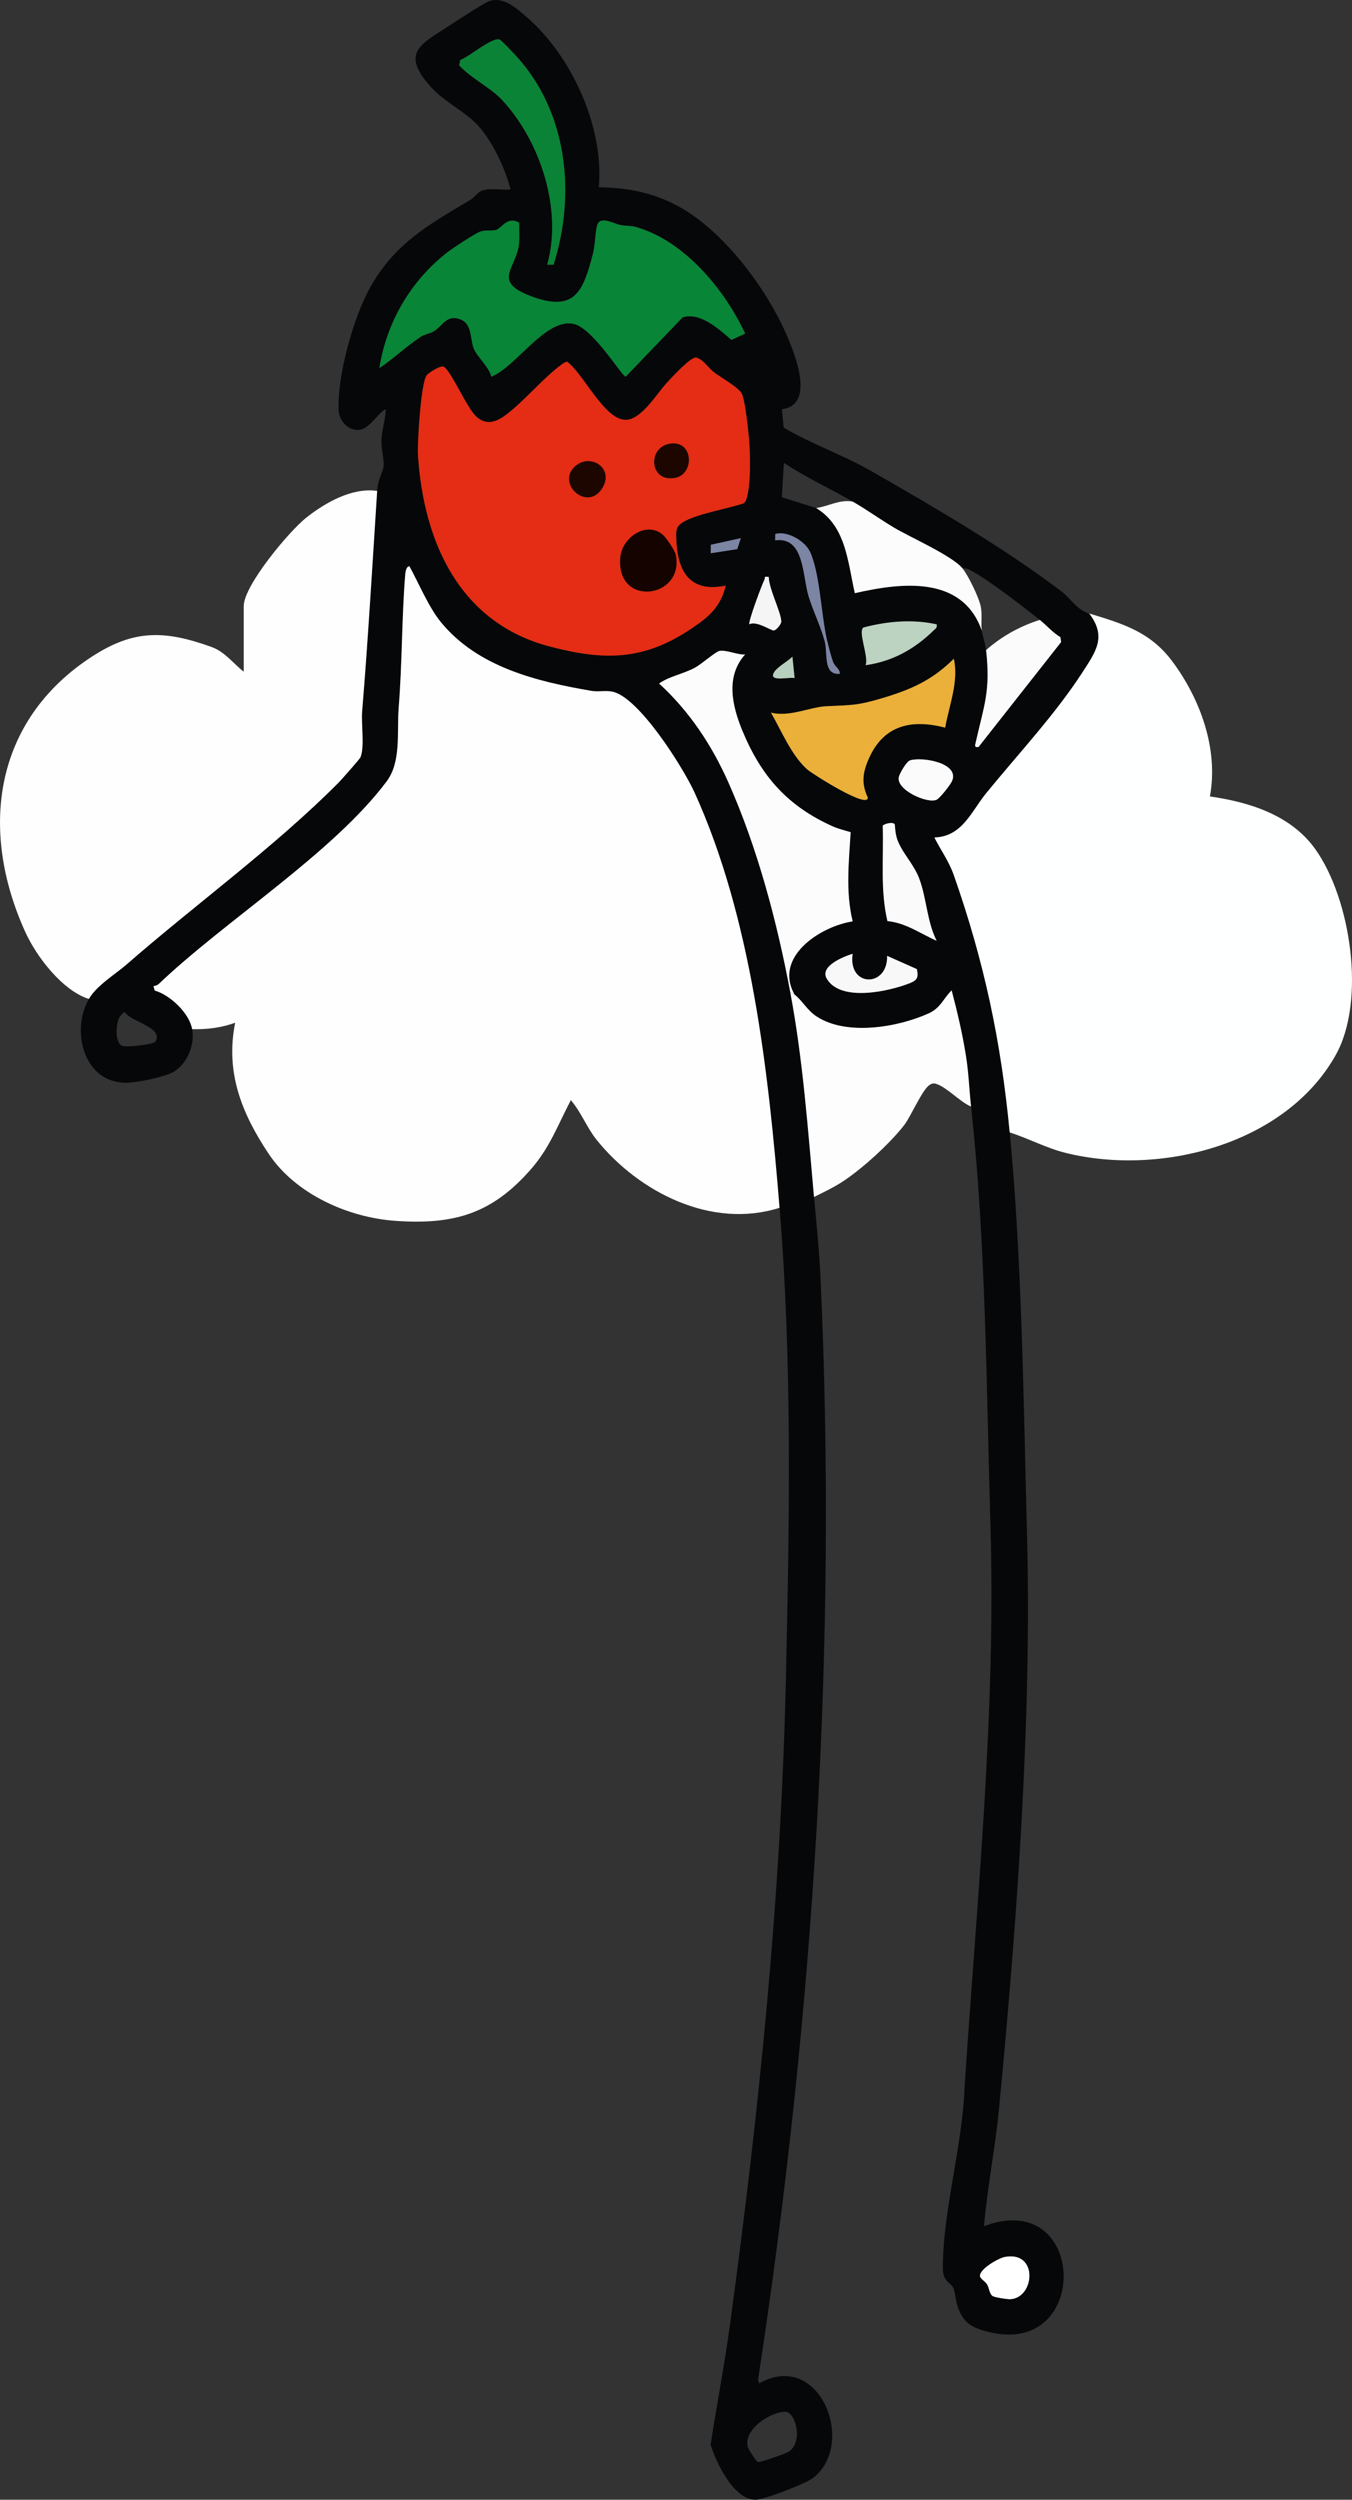
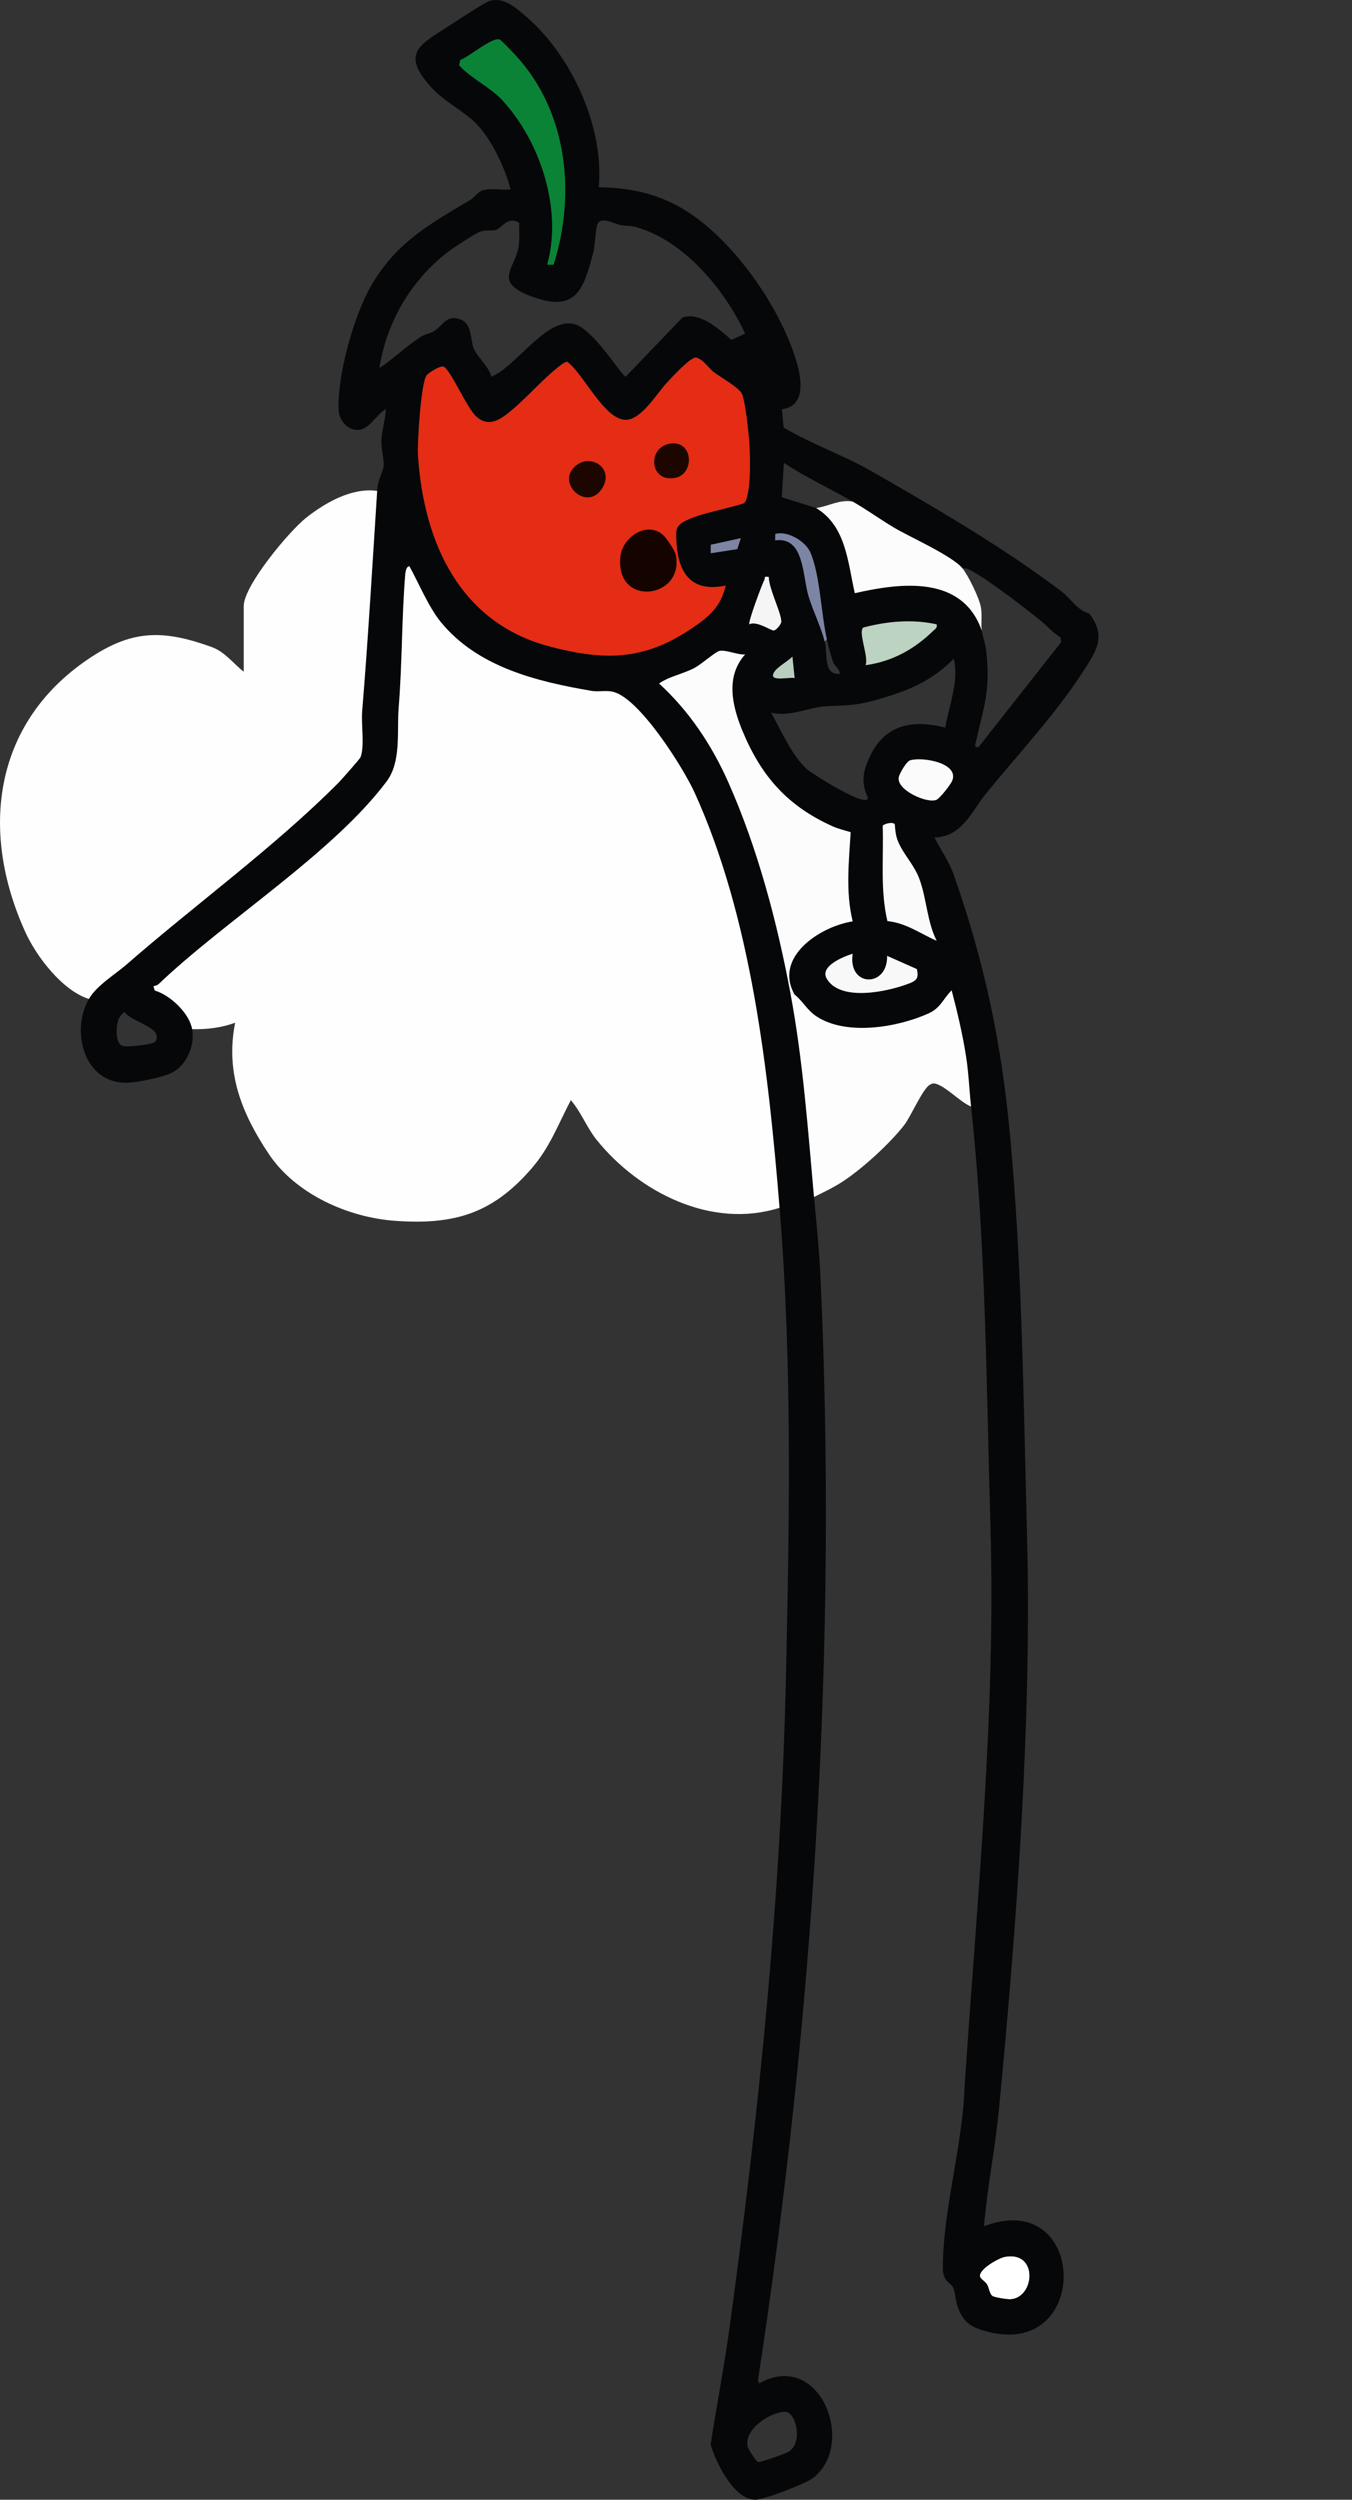
<svg xmlns="http://www.w3.org/2000/svg" id="Ebene_2" data-name="Ebene 2" viewBox="0 0 301.36 556.98">
  <rect x="0" y="0" width="301.36" height="556.98" fill="#333333" stroke="none" />
  <defs>
    <style>
      .cls-1 {
        fill: #f8f8f9;
      }

      .cls-2 {
        fill: #fafafb;
      }

      .cls-3 {
        fill: #fdfdfe;
      }

      .cls-4 {
        fill: #150300;
      }

      .cls-5 {
        fill: #7d85a4;
      }

      .cls-6 {
        fill: #e42d14;
      }

      .cls-7 {
        fill: #f6f5f6;
      }

      .cls-8 {
        fill: #088537;
      }

      .cls-9 {
        fill: #b8cfbf;
      }

      .cls-10 {
        fill: #fefeff;
      }

      .cls-11 {
        fill: #1d0600;
      }

      .cls-12 {
        fill: #0a8337;
      }

      .cls-13 {
        fill: #fff;
      }

      .cls-14 {
        fill: #ebb039;
      }

      .cls-15 {
        fill: #060709;
      }

      .cls-16 {
        fill: #bdd3c2;
      }

      .cls-17 {
        fill: #7d85a5;
      }

      .cls-18 {
        fill: #fbfbfb;
      }

      .cls-19 {
        fill: #fcfcfc;
      }

      .cls-20 {
        fill: #feffff;
      }
    </style>
  </defs>
  <g id="Ebene_1-2" data-name="Ebene 1">
    <g>
      <g>
        <path class="cls-13" d="M223.99,502.85c7.48-1.38,6.71,9.09,1.27,9.46-.71.05-3.51-.39-4.02-.7-.7-.43-.79-1.85-1.24-2.6-.39-.64-1.46-1.23-1.57-1.78-.32-1.6,4.15-4.12,5.55-4.38h.01Z" />
        <g>
          <path class="cls-15" d="M84.07,109.36c.18-2.79,1.29-4.01,1.44-5.56.13-1.41-.56-3.77-.49-5.73.08-2.21.93-4.68.97-6.93-1.99,1.11-3.67,4.53-6.07,4.66s-4.36-2.12-4.45-4.45c-.3-7.74,3.36-20.94,7.26-27.69,5.57-9.66,13.01-13.7,22.12-19.13.96-.57,1.6-1.75,2.7-2.1,1.86-.59,4.31-.02,6.26-.22-1.23-4.79-4.3-11.39-7.89-14.89-2.77-2.69-7-4.78-9.84-7.91-7.02-7.75-2.2-9.58,4.34-13.86,1.54-1.01,7.41-4.87,8.61-5.29,3.19-1.11,6.09,1.58,8.39,3.56,10.04,8.69,17.26,24.56,16.05,37.91,6.66.06,12.77,1.32,18.56,4.7,9.69,5.66,18.79,17.87,23.25,28.07,1.94,4.43,6.5,15.74-.99,16.69l.38,4.07c6.17,3.67,13.41,6.18,19.55,9.71,14.33,8.21,29.12,16.81,42.32,26.75,2.23,1.68,3.34,4.1,6.28,5,3.95,5.19,1.43,8.53-1.53,13.1-6.06,9.38-14.41,18.28-21.48,26.96-3.28,4.02-5.3,9.65-11.52,9.83,1.43,2.82,3.27,5.35,4.33,8.38,6.77,19.31,10.52,36.93,12.46,57.34,2.75,28.99,3.06,60.15,3.84,89.46,1.1,41.39-2.26,86.68-6.24,128.09-.84,8.73-2.6,17.4-3.35,26.15,23.42-8.89,24.07,30.8-.39,23.17-2.81-.88-4.19-2.01-5.31-4.76-.66-1.62-.64-3.48-1.13-4.65s-2.33-1.27-2.34-4.4c-.03-12.7,4.41-27.4,4.84-40.31,2.75-41.72,7.01-83.42,5.77-125.21-.91-30.54-1-63.03-4.32-93.3-.41-3.71-.53-7.41-1.11-11.13-.78-4.99-1.94-9.91-3.22-14.78-1.92,1.92-2.45,3.93-5.15,5.15-6.93,3.12-18.25,5.02-24.91.7-2.17-1.41-3.2-3.55-4.94-4.89-4.74-8.36,5.68-15.18,12.95-16.31-1.61-6.54-.86-13.22-.45-19.87-1.37-.42-2.7-.71-4.03-1.31-10.03-4.51-15.87-11.12-20.06-21.19-2.35-5.64-3.85-12.2.57-17.11-1.59.18-4.4-1.13-5.78-.76-.93.25-4,2.96-5.41,3.72-2.7,1.45-5.58,1.85-7.99,3.52,6.72,6.16,11.72,13.67,15.42,21.98,6.53,14.67,10.88,31.18,13.83,46.86s3.92,30.41,5.28,45.57c.56,6.2,1.15,11.69,1.44,17.98,3.79,81.96-1.52,164.5-13.93,245.62l.26.73c13.53-7.63,21.79,13.57,11.98,21.1-1.64,1.26-11.06,4.91-12.94,4.83-4.82-.21-8.62-8.25-9.87-12.27,1.36-8.82,3.07-17.6,4.28-26.45,6.6-48.4,11.44-95.9,12.52-144.83.77-34.69,1.4-69.79-1.42-104.32-2.48-30.39-6.26-64.67-18.96-92.57-2.5-5.48-12.4-21.28-18.32-22.45-1.53-.31-3.11.09-4.63-.17-12.19-2.08-25.37-5.28-33.59-15.33-2.72-3.32-4.91-8.64-7-12.43-.81,0-.91,1.6-.96,2.15-.76,9.57-.65,19.44-1.43,29.27-.44,5.48.61,12.1-2.68,16.5-11.99,16.02-35.97,30.99-50.81,45.15-.3.29-.77.42-1.18.48l.29.98c3.44.99,7.72,5.05,8.34,8.6s-1.11,7.73-4.15,9.53c-2,1.18-8.22,2.41-10.56,2.43-9.46.08-12.4-11.59-8.32-18.67,1.75-3.03,5.94-5.53,8.39-7.67,15.32-13.37,33-26.18,47.26-40.52.64-.64,4.74-5.28,4.89-5.66.96-2.36.13-7.33.37-10.19,1.34-16.35,2.29-32.79,3.35-49.18h0ZM123.39,58.98c4.99-15.75,3.1-34.07-8.37-46.54-.58-.63-3.18-3.42-3.62-3.61-1.58-.71-6.87,3.88-8.8,4.54l-.25,1.19c2.71,2.94,6.92,4.88,9.56,7.71,8.54,9.15,13.53,24.45,10.06,36.71h1.42,0ZM166.09,74.33c-4.59-9.86-13.62-20.76-24.43-23.77-1.07-.3-2.27-.19-3.41-.43-1.47-.3-4.51-2.16-5.15.08-.46,1.59-.38,4.2-.92,6.27-2.16,8.3-3.93,13.19-13.68,9.57-8.76-3.25-3.69-6.03-2.88-11.26.26-1.7.05-3.42.13-5.12-2.54-1.68-4,1.23-5.14,1.55-1.07.3-2.17-.06-3.48.36-1.12.36-6.21,3.71-7.38,4.62-8.18,6.35-13.59,15.57-15.18,25.82,3.2-2.14,5.91-4.8,9.14-6.93.98-.64,2.11-.74,3.02-1.3,1.97-1.19,2.86-3.91,6.05-2.56,2.46,1.04,2.06,4.44,2.78,6.33.72,1.89,3.43,4.1,3.95,6.37,5.51-2.16,11.99-12.98,18.24-11.79,4.41.84,10.87,11.79,11.73,11.78l12.68-13.21c3.91-1.25,8.14,2.65,10.88,5.02l3.05-1.4h0ZM161.77,130.47c-7.95,1.65-10.76-3.05-11.03-10.33-.07-1.75-.17-2.79,1.48-3.79,3.14-1.91,9.88-2.96,13.54-4.21.93-.49,1.22-4.07,1.31-5.41.15-2.16.11-5.06,0-7.24-.12-2.33-.88-9.92-1.7-11.74-.62-1.37-4.64-3.61-6.22-4.81-1.35-1.03-2.23-2.76-3.96-3.28-1.25-.18-5.47,4.46-6.61,5.69-2.18,2.36-5.61,8.19-9.11,8.19-4.77,0-9.4-10.25-13.02-12.93-.55-.09-2.05,1.19-2.57,1.62-3.61,2.96-7.59,7.61-11.27,10.32-2.19,1.61-4.32,2.23-6.47.24s-5.5-9.99-7.19-11.06c-.68-.43-3.44,1.33-3.87,1.92-1.26,1.76-2.08,15.12-1.91,17.8,1.27,19.5,9.38,37.34,29.36,42.59,12.19,3.2,21.02,3.17,31.72-4.08,3.9-2.64,6.35-4.73,7.52-9.5h0ZM190.07,111.76c-5.08-2.93-10.45-5.38-15.34-8.63l-.47,7.66,7.66,2.41c6.7,4.06,7.04,12.07,8.62,18.97,10.39-2.38,24-4.01,28.31,8.37.23,1.49.81,2.97.96,4.32,1,9.11-.41,12.13-2.3,20.49-.16.72-.39,1.28.62,1.1l18.4-23.37-.15-1.09c-1.74-1.04-3.02-2.58-4.58-3.83-3.51-2.82-11.19-8.73-14.9-10.77-.78-.43-1.4-.86-2.37-.75-2.23-2.77-11.61-6.91-15.19-9.03-3.15-1.87-6.09-4.01-9.27-5.84h0ZM184.31,142.46c-1.25-5.44-1.55-14.79-3.75-19.51-1.15-2.46-5.14-4.75-7.74-3.96l-.02,1.41c6.53-.86,6.04,7.83,7.44,12.47,1.01,3.35,2.76,6.81,3.6,10.08.69,2.72-.41,7.52,3.35,7.19.03-1.15-1.04-1.51-1.47-2.6-.5-1.3-1.08-3.65-1.41-5.07h0ZM165.13,119.91l-6.69,1.46-.02,1.89,5.92-.92.79-2.44h0ZM171.36,128.55c-1.25-.22-.74.18-1,.68-.54,1.07-3.69,9.5-3.32,9.87,1.51-.88,4.96,1.47,5.45,1.38s1.66-1.35,1.66-2.01c-.03-2.04-2.8-7.34-2.79-9.93h0ZM208.77,139.1c-5.42-1.19-10.96-.69-16.31.71-1.27.94,1.24,6.56.49,8.4,5.97-.86,10.78-3.49,15.1-7.69.47-.46.91-.63.73-1.43h-.01ZM177.12,151.09l-.49-4.8c-1.11,1.18-4.05,2.54-4.32,4.07s3.85.42,4.81.72h0ZM210.69,162.13c.87-4.98,3.08-10.33,1.92-15.35-4.85,4.81-9.49,6.84-15.92,8.77-5.67,1.7-6.98,1.54-12.54,1.81-3.56.17-8.15,2.47-12.3,1.42,2.39,4.13,4.58,9.58,8.15,12.71.92.81,13.48,8.87,13.44,6.22-1.52-3.23-1.12-5.68.29-8.81,3.32-7.42,9.54-8.68,16.97-6.77h-.01ZM202.87,169.41c-.82.25-2.36,2.94-2.53,3.74-.61,2.89,6.39,5.97,8.41,5.05.76-.34,3.14-3.38,3.49-4.23,1.62-3.94-6.57-5.4-9.37-4.56h0ZM200.81,188.81c-1.05-1.89-1.2-2.92-1.37-5.12-.38-.71-2.58-.07-2.69.32.23,7.1-.59,14.27,1.05,21.23,4.06.35,7.37,2.8,10.97,4.38-2.19-4.33-2.24-9.65-3.95-14.04-.96-2.46-2.86-4.67-4.02-6.77h.01ZM190.06,212.5c-2.09.65-7.38,2.77-5.79,5.53,3.08,5.35,14.11,2.83,18.74.94,1.57-.64,1.7-1.4,1.36-3.05l-6.63-2.95c.18,7.12-8.8,7.06-7.68-.48h0ZM26.52,226.89c-.71,1.52-.93,5.57.8,6.16,1.01.34,6.92-.35,7.3-.93,1.24-1.92-1.18-3.11-2.34-3.78-1.6-.92-3.36-1.43-4.56-2.87-.47.41-.93.86-1.2,1.43h0ZM223.99,502.85c-1.4.26-5.87,2.77-5.55,4.38.11.55,1.18,1.14,1.57,1.78.45.75.53,2.17,1.24,2.6.51.31,3.31.75,4.02.7,5.44-.37,6.21-10.84-1.27-9.46h-.01ZM175.06,537.38c-3.27-.02-9.22,3.82-8.42,7.7.12.59,1.85,3.27,2.29,3.48.39.19,6.14-1.84,6.86-2.29,3.32-2.06,1.58-8.88-.74-8.89h.01Z" />
-           <path class="cls-8" d="M166.09,74.33l-3.05,1.4c-2.75-2.37-6.98-6.27-10.88-5.02l-12.68,13.21c-.86,0-7.32-10.94-11.73-11.78-6.24-1.19-12.73,9.63-18.24,11.79-.52-2.26-3.2-4.41-3.95-6.37s-.32-5.29-2.78-6.33c-3.19-1.35-4.08,1.37-6.05,2.56-.91.55-2.05.65-3.02,1.3-3.22,2.13-5.94,4.79-9.14,6.93,1.6-10.25,7-19.47,15.18-25.82,1.16-.9,6.26-4.26,7.38-4.62,1.31-.42,2.41-.05,3.48-.36,1.14-.32,2.6-3.23,5.14-1.55-.07,1.71.14,3.43-.13,5.12-.82,5.24-5.88,8.02,2.88,11.26,9.75,3.62,11.52-1.27,13.68-9.57.54-2.07.46-4.68.92-6.27.64-2.24,3.69-.37,5.15-.08,1.14.23,2.34.13,3.41.43,10.82,3.01,19.84,13.91,24.43,23.77h0Z" />
-           <path class="cls-14" d="M210.69,162.13c-7.43-1.92-13.64-.65-16.97,6.77-1.41,3.14-1.81,5.59-.29,8.81.04,2.65-12.52-5.41-13.44-6.22-3.57-3.13-5.76-8.59-8.15-12.71,4.15,1.05,8.73-1.25,12.3-1.42,5.56-.27,6.87-.11,12.54-1.81,6.44-1.93,11.07-3.96,15.92-8.77,1.16,5.02-1.05,10.37-1.92,15.35h.01Z" />
          <path class="cls-19" d="M190.07,111.76c3.18,1.83,6.12,3.97,9.27,5.84,3.58,2.12,12.96,6.27,15.19,9.03,1.33,1.65,3.72,6.56,4.1,8.61.35,1.9-.03,3.65.22,5.3-4.31-12.38-17.92-10.75-28.31-8.37-1.58-6.91-1.92-14.91-8.62-18.97,2.83-.4,5.16-1.96,8.15-1.44h0Z" />
          <path class="cls-12" d="M123.39,58.98h-1.42c3.47-12.25-1.52-27.55-10.06-36.71-2.64-2.83-6.86-4.77-9.56-7.71l.25-1.19c1.93-.66,7.22-5.25,8.8-4.54.43.2,3.03,2.98,3.62,3.61,11.47,12.47,13.37,30.79,8.37,46.54h0Z" />
-           <path class="cls-18" d="M231.79,138.14c1.56,1.26,2.84,2.79,4.58,3.83l.15,1.09-18.4,23.37c-1.01.19-.78-.38-.62-1.1,1.9-8.35,3.3-11.37,2.3-20.49,3.49-3.07,7.55-5.33,11.99-6.72v.02Z" />
          <path class="cls-2" d="M200.81,188.81c1.16,2.1,3.06,4.3,4.02,6.77,1.71,4.39,1.76,9.71,3.95,14.04-3.6-1.58-6.91-4.02-10.97-4.38-1.64-6.96-.82-14.13-1.05-21.23.11-.39,2.31-1.03,2.69-.32.16,2.2.32,3.23,1.37,5.12h-.01Z" />
          <path class="cls-16" d="M208.77,139.1c.18.8-.26.97-.73,1.43-4.32,4.19-9.13,6.82-15.1,7.69.76-1.84-1.76-7.47-.49-8.4,5.36-1.4,10.89-1.9,16.31-.71h.01Z" />
          <path class="cls-1" d="M190.06,212.5c-1.12,7.54,7.86,7.6,7.68.48l6.63,2.95c.34,1.65.2,2.41-1.36,3.05-4.63,1.89-15.66,4.4-18.74-.94-1.59-2.76,3.7-4.88,5.79-5.53h0Z" />
          <path class="cls-18" d="M202.87,169.41c2.8-.84,10.99.62,9.37,4.56-.35.85-2.73,3.89-3.49,4.23-2.02.92-9.02-2.16-8.41-5.05.17-.8,1.71-3.5,2.53-3.74h0Z" />
          <path class="cls-17" d="M184.31,142.46l-.48.48c-.83-3.27-2.58-6.72-3.6-10.08-1.4-4.64-.91-13.33-7.44-12.47l.02-1.41c2.6-.78,6.59,1.51,7.74,3.96,2.2,4.72,2.5,14.07,3.75,19.51h.01Z" />
          <path class="cls-7" d="M171.36,128.55c0,2.59,2.76,7.89,2.79,9.93,0,.65-1.14,1.92-1.66,2.01s-3.94-2.27-5.45-1.38c-.38-.37,2.77-8.8,3.32-9.87.26-.5-.25-.91,1-.68h0Z" />
          <path class="cls-9" d="M177.12,151.09c-.96-.3-5.07.75-4.81-.72s3.21-2.89,4.32-4.07l.49,4.8h0Z" />
-           <path class="cls-5" d="M184.31,142.46c.33,1.42.91,3.77,1.41,5.07.42,1.1,1.5,1.46,1.47,2.6-3.77.33-2.66-4.47-3.35-7.19l.48-.48h-.01Z" />
          <g>
            <path class="cls-6" d="M161.77,130.47c-1.17,4.77-3.63,6.86-7.52,9.5-10.7,7.25-19.53,7.28-31.72,4.08-19.98-5.25-28.09-23.09-29.36-42.59-.18-2.68.65-16.05,1.91-17.8.43-.59,3.19-2.35,3.87-1.92,1.69,1.07,5.08,9.11,7.19,11.06s4.28,1.37,6.47-.24c3.68-2.7,7.65-7.35,11.27-10.32.53-.43,2.03-1.71,2.57-1.62,3.62,2.68,8.25,12.93,13.02,12.93,3.49,0,6.92-5.83,9.11-8.19,1.14-1.23,5.36-5.87,6.61-5.69,1.73.53,2.61,2.26,3.96,3.28,1.58,1.2,5.61,3.44,6.22,4.81.82,1.82,1.58,9.4,1.7,11.74.11,2.18.15,5.08,0,7.24-.09,1.34-.38,4.91-1.31,5.41-3.66,1.25-10.4,2.3-13.54,4.21-1.65,1-1.54,2.04-1.48,3.79.27,7.28,3.08,11.98,11.03,10.33h0ZM149.18,98.89c-4.94.94-4.35,8.65,1.3,7.58,4.47-.84,4.07-8.61-1.3-7.58ZM127.87,104.23c-3.57,3.84,3.08,9.65,6.31,4.63,2.99-4.64-2.94-8.26-6.31-4.63ZM147.69,119.12c-3.64-3.07-8.96.7-9.39,4.92-1.18,11.42,14.33,9.35,12.33-.42-.21-1-2.18-3.86-2.93-4.5h0Z" />
            <polygon class="cls-17" points="165.13 119.91 164.34 122.35 158.42 123.27 158.44 121.38 165.13 119.91" />
            <path class="cls-4" d="M147.69,119.12c.76.64,2.73,3.49,2.93,4.5,2,9.78-13.51,11.85-12.33.42.44-4.22,5.75-8,9.39-4.92h0Z" />
            <path class="cls-11" d="M127.87,104.23c3.37-3.62,9.29,0,6.31,4.63-3.23,5.02-9.87-.79-6.31-4.63Z" />
            <path class="cls-11" d="M149.18,98.89c5.37-1.02,5.76,6.74,1.3,7.58-5.65,1.07-6.24-6.64-1.3-7.58Z" />
          </g>
        </g>
      </g>
      <g>
        <path class="cls-10" d="M173.76,269.11c-15.1,4.81-31.33-3.42-40.76-15.12-2.21-2.75-3.46-6.19-5.76-8.86-2.93,5.58-4.66,10.53-8.87,15.36-8.69,9.95-17.13,12.45-30.24,11.53-10.58-.74-22.27-5.98-28.24-14.93-6.01-9.01-9.69-18.14-7.47-29.22-3.03,1.13-6.33,1.53-9.59,1.44-.62-3.56-4.9-7.61-8.34-8.6l-.29-.98c.41-.06.88-.19,1.18-.48,14.84-14.16,38.82-29.13,50.81-45.15,3.3-4.41,2.25-11.02,2.68-16.5.79-9.83.67-19.7,1.43-29.27.04-.56.15-2.15.96-2.15,2.09,3.79,4.28,9.11,7,12.43,8.22,10.05,21.4,13.25,33.59,15.33,1.52.26,3.1-.14,4.63.17,5.92,1.18,15.82,16.97,18.32,22.45,12.7,27.9,16.48,62.18,18.96,92.57v-.02Z" />
-         <path class="cls-20" d="M242.82,136.7c7.31,2.24,13.5,4.01,18.43,10.59,6.29,8.4,10.38,19.6,8.44,30.17,8.85,1.27,18.08,4.15,23.5,11.76,7.92,11.12,11.31,33.77,4.55,45.84-11.14,19.91-39.03,27.08-60.21,21.82-4.29-1.06-8.27-3.23-12.47-4.56-1.94-20.41-5.69-38.03-12.46-57.34-1.06-3.03-2.9-5.56-4.33-8.38,6.22-.18,8.24-5.81,11.52-9.83,7.07-8.68,15.43-17.59,21.48-26.96,2.96-4.58,5.48-7.91,1.53-13.1h.02Z" />
        <path class="cls-10" d="M84.07,109.36c-1.06,16.38-2.01,32.83-3.35,49.18-.23,2.85.59,7.82-.37,10.19-.15.38-4.26,5.02-4.89,5.66-14.26,14.34-31.94,27.15-47.26,40.52-2.45,2.14-6.65,4.65-8.39,7.67-5.89-1.86-11.65-9.38-14.15-14.87-10.43-22.9-6.97-47.26,14.85-61.42,9.33-6.05,16.16-5.9,26.63-2.14,2.98,1.07,4.81,3.65,7.19,5.52v-14.63c0-4.58,10.15-16.7,13.9-19.67,4.27-3.38,10.23-6.78,15.83-5.99v-.02Z" />
-         <path class="cls-3" d="M216.45,246.56c-2.4-1-5.39-4.28-7.71-5.04-.64-.21-.98-.14-1.54.22-1.62,1.03-4.15,6.98-5.62,8.9-3.18,4.12-9.39,9.79-13.75,12.63-2.02,1.32-4.24,2.36-6.39,3.44-1.36-15.16-2.47-30.61-5.28-45.57.29.19.7.28.96.48,1.74,1.34,2.77,3.48,4.94,4.89,6.66,4.32,17.98,2.42,24.91-.7,2.7-1.22,3.23-3.23,5.15-5.15,1.28,4.87,2.44,9.79,3.22,14.78.58,3.72.7,7.41,1.11,11.13h0Z" />
+         <path class="cls-3" d="M216.45,246.56c-2.4-1-5.39-4.28-7.71-5.04-.64-.21-.98-.14-1.54.22-1.62,1.03-4.15,6.98-5.62,8.9-3.18,4.12-9.39,9.79-13.75,12.63-2.02,1.32-4.24,2.36-6.39,3.44-1.36-15.16-2.47-30.61-5.28-45.57.29.19.7.28.96.48,1.74,1.34,2.77,3.48,4.94,4.89,6.66,4.32,17.98,2.42,24.91-.7,2.7-1.22,3.23-3.23,5.15-5.15,1.28,4.87,2.44,9.79,3.22,14.78.58,3.72.7,7.41,1.11,11.13h0" />
        <path class="cls-19" d="M176.16,221.13c-2.94-15.68-7.3-32.19-13.83-46.86-3.7-8.31-8.7-15.82-15.42-21.98,2.41-1.67,5.29-2.07,7.99-3.52,1.41-.76,4.48-3.46,5.41-3.72,1.37-.37,4.19.94,5.78.76-4.42,4.91-2.91,11.48-.57,17.11,4.19,10.07,10.03,16.68,20.06,21.19,1.34.6,2.66.89,4.03,1.31-.4,6.65-1.15,13.33.45,19.87-7.27,1.13-17.69,7.96-12.95,16.31-.26-.2-.67-.29-.96-.48h.01Z" />
      </g>
    </g>
  </g>
</svg>